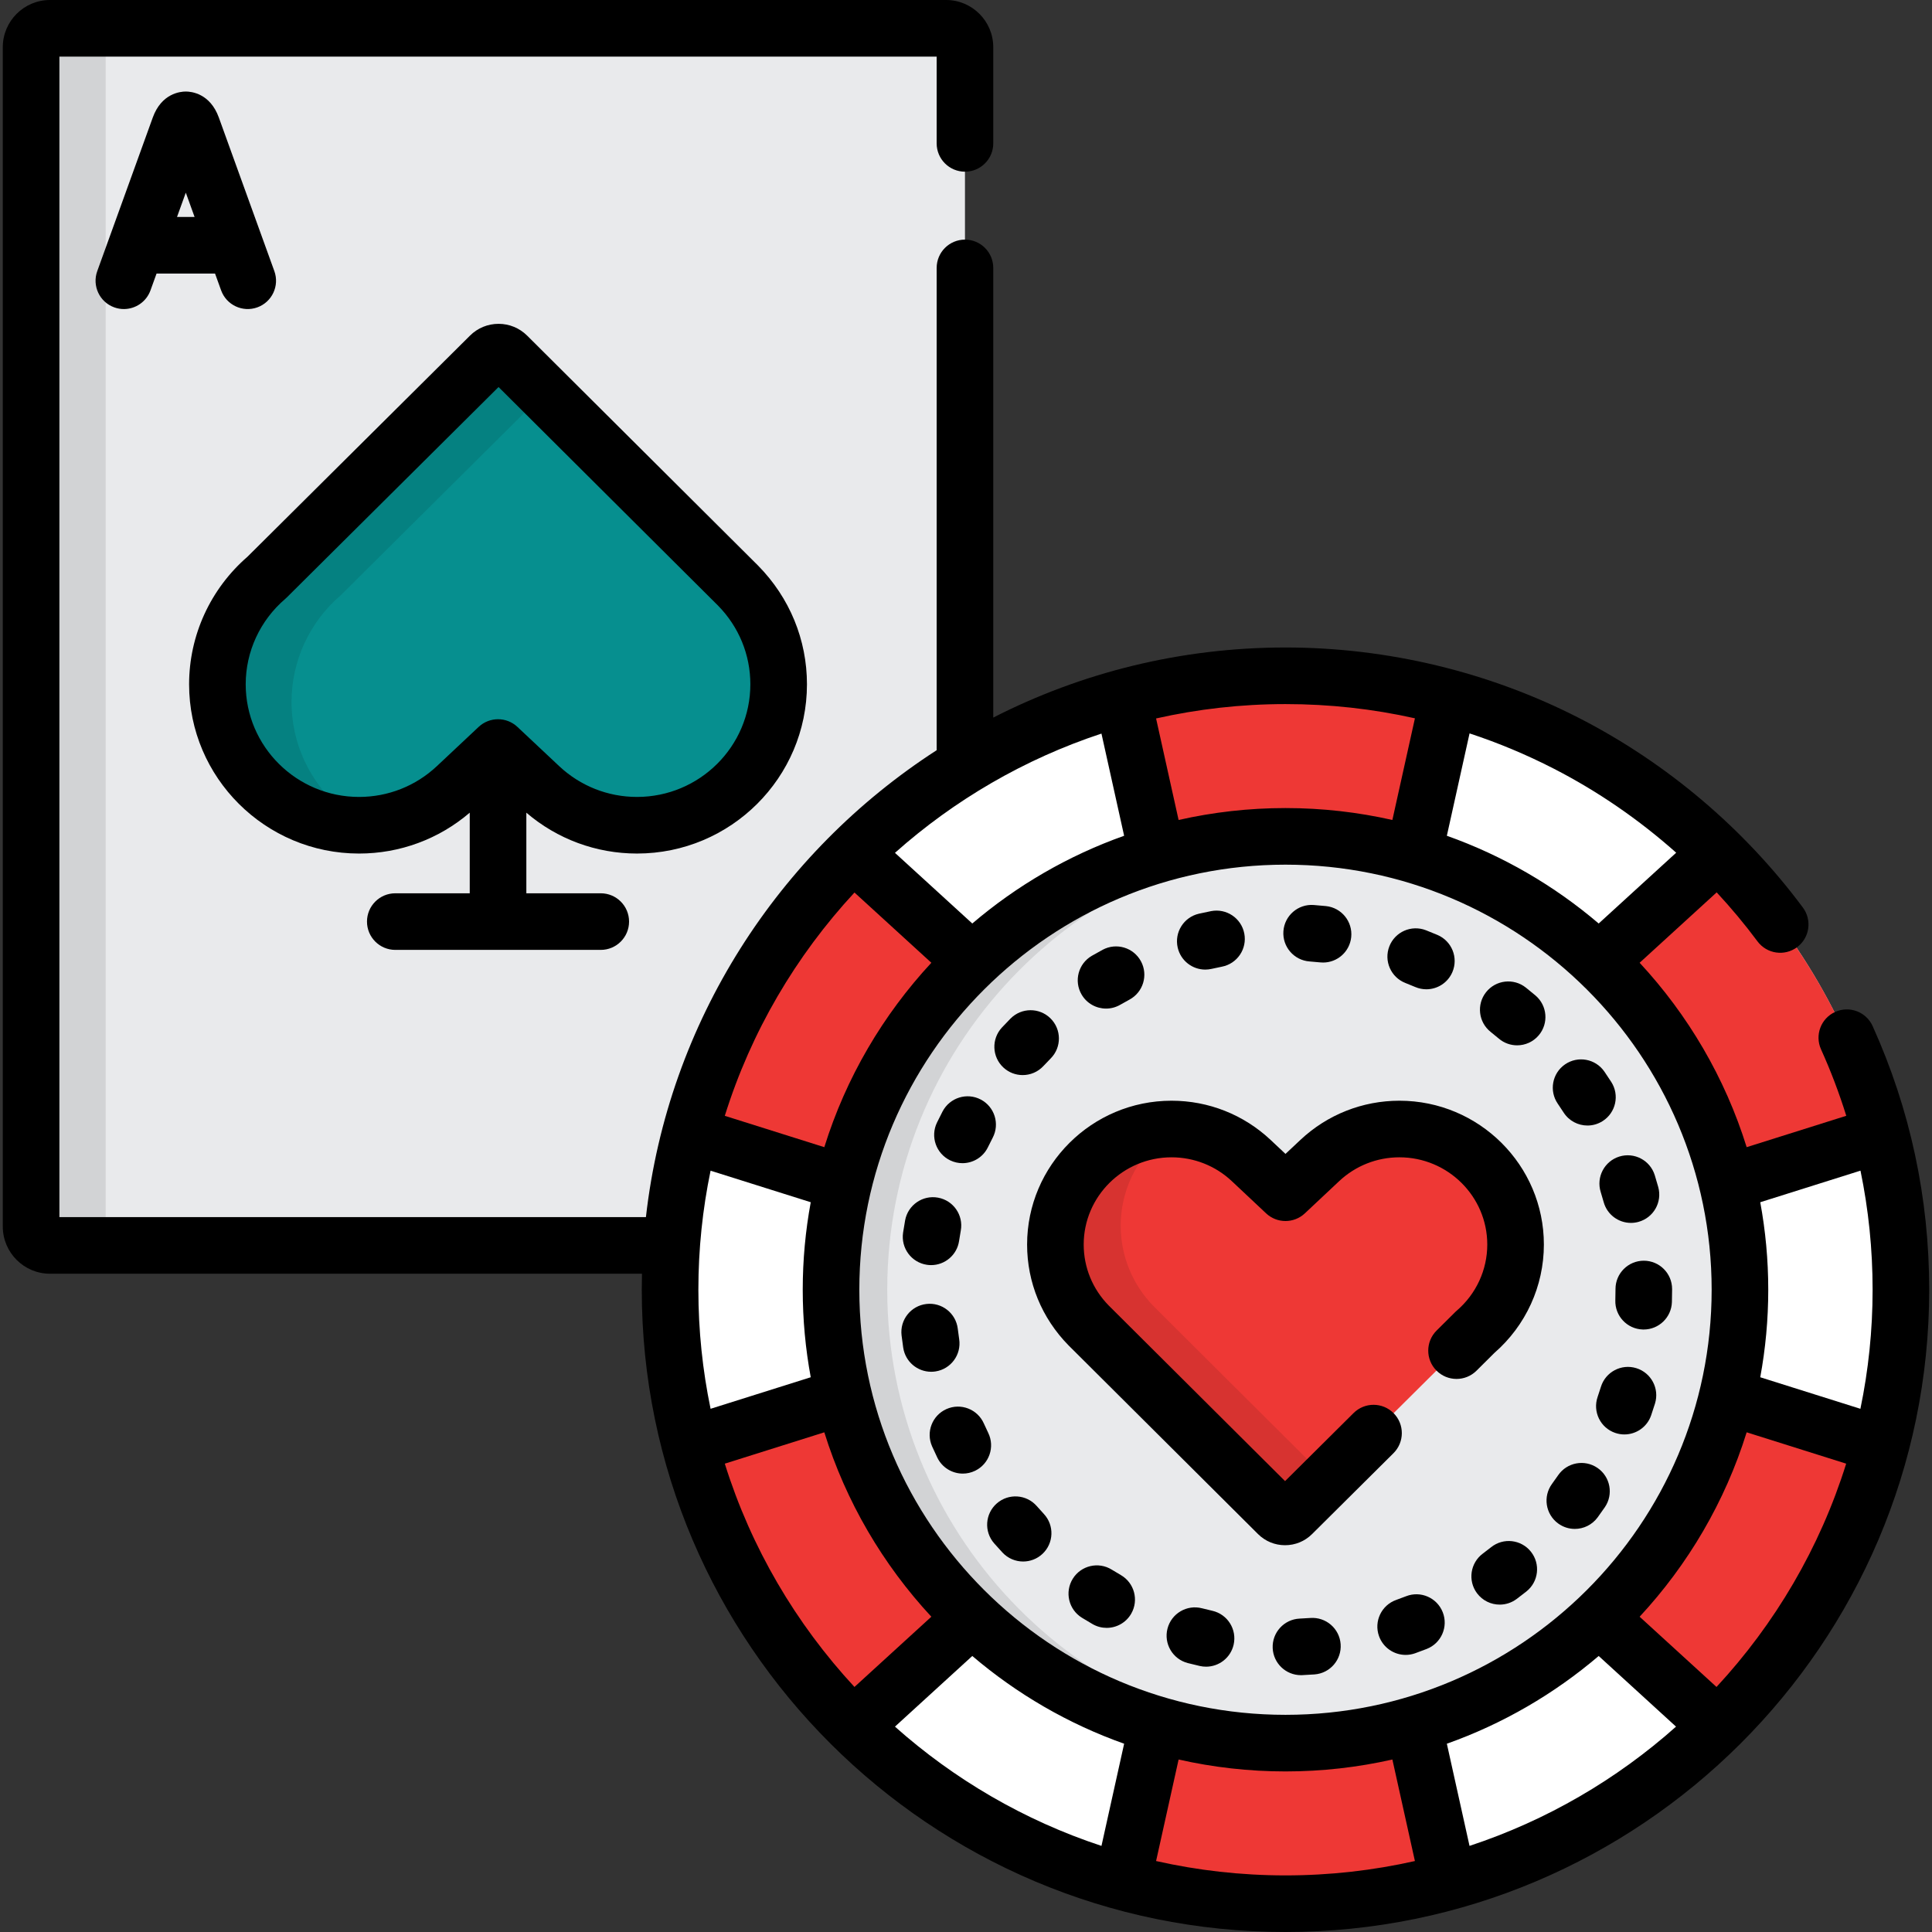
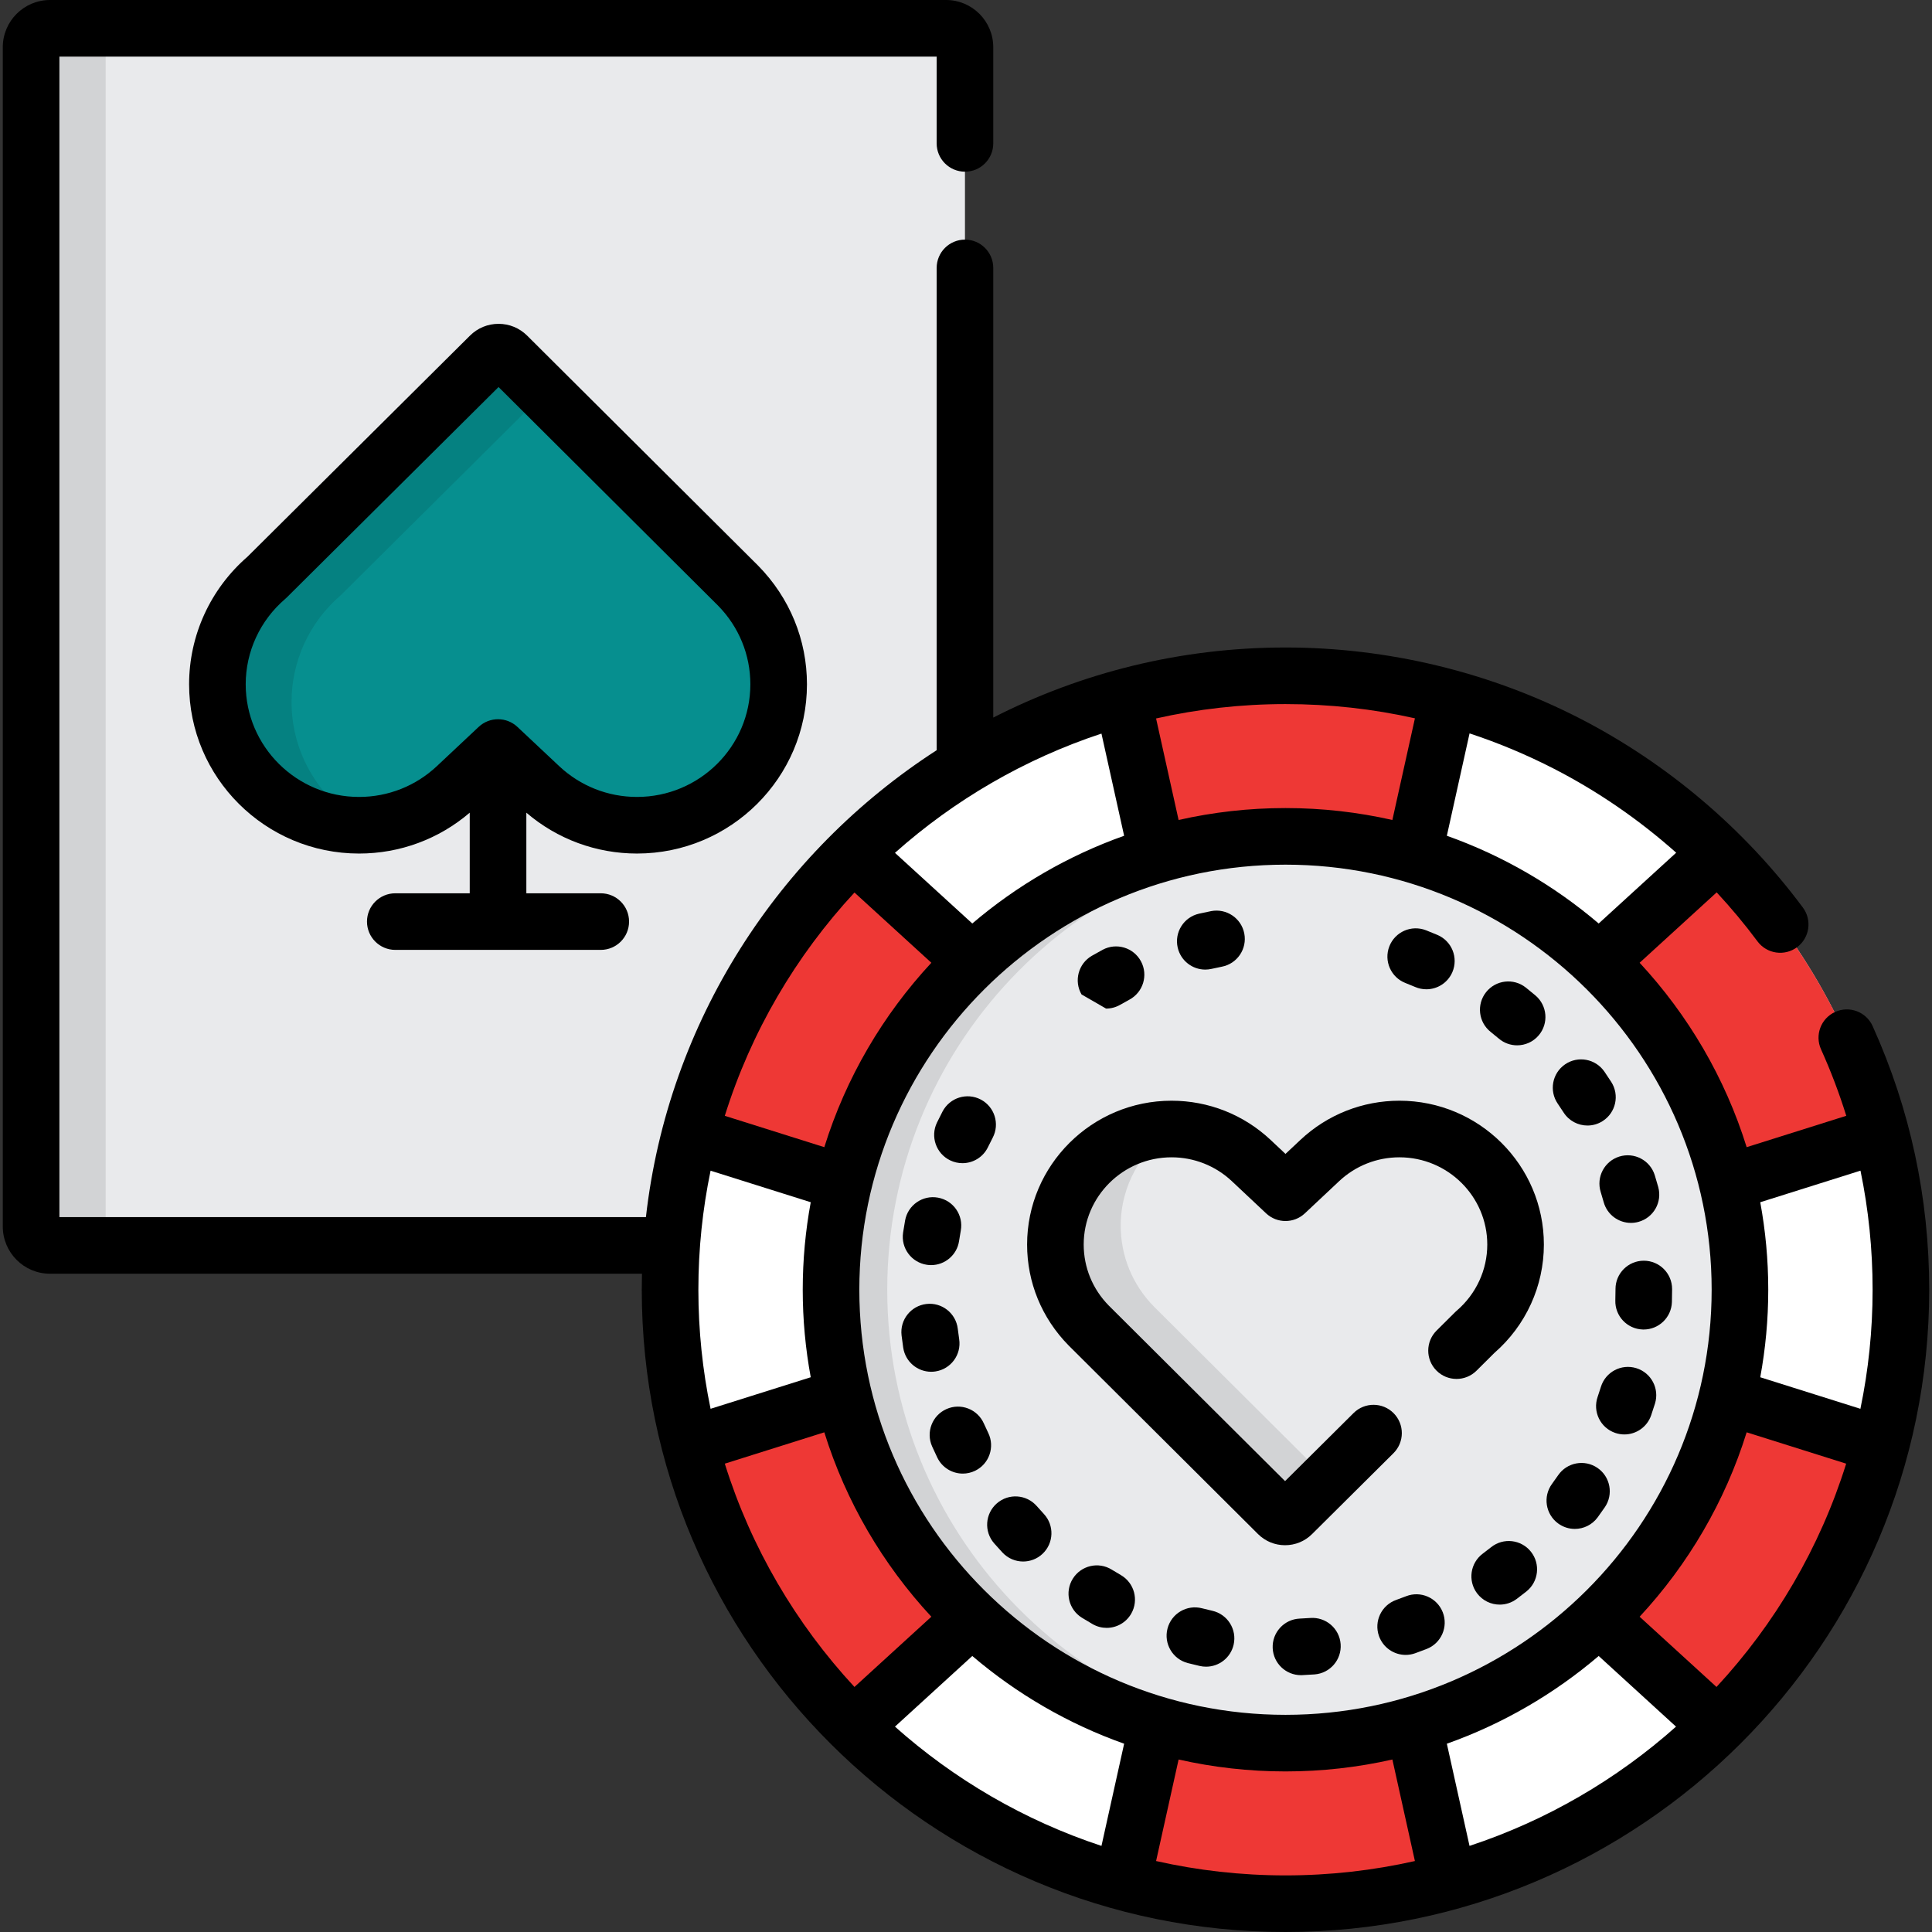
<svg xmlns="http://www.w3.org/2000/svg" version="1.1" id="Capa_1" x="0px" y="0px" viewBox="0 0 512 512" style="enable-background:new 0 0 512 512;" xml:space="preserve">
  <rect x="0" y="0" width="512" height="512" fill="#333333" stroke="none" />
  <path style="fill:#E9EAEC;" d="M255.725,202.88V12.5c0-2.75-2.25-5-5-5H13.24c-2.75,0-5,2.25-5,5v312.551c0,2.75,2.25,5,5,5h164.763  C181.857,276.168,212.006,229.543,255.725,202.88z" />
  <path style="opacity:0.1;enable-background:new    ;" d="M28,325.051V12.5c0-2.75,2.25-5,5-5H13.24c-2.75,0-5,2.25-5,5v312.551  c0,2.75,2.25,5,5,5H33C30.25,330.051,28,327.801,28,325.051z" />
  <path style="fill:#068F8F;" d="M132.126,93.318c0.828,0,1.652,0.316,2.284,0.943l61.214,60.959  c6.929,7.048,10.727,16.32,10.727,26.127c0,20.596-16.841,37.35-37.54,37.35c-9.605,0-18.748-3.617-25.746-10.187l-11.081-10.407  L120.9,208.51c-6.998,6.569-16.146,10.187-25.745,10.187c-20.702,0-37.543-16.754-37.543-37.35c0-10.877,4.763-21.184,13.069-28.306  l59.163-58.784C130.475,93.632,131.302,93.318,132.126,93.318z" />
  <g style="opacity:0.1;">
    <path d="M77.262,186.029c0-10.877,4.763-21.184,13.069-28.306l53.964-53.619l-9.884-9.843c-0.632-0.627-1.456-0.943-2.284-0.943   c-0.825,0-1.652,0.313-2.281,0.939l-59.163,58.784c-8.306,7.122-13.069,17.429-13.069,28.306c0,20.596,16.841,37.35,37.543,37.35   c0.474,0,0.945-0.016,1.417-0.033C85.065,212.275,77.262,200.045,77.262,186.029z" />
  </g>
  <ellipse style="fill:#FFFFFF;" cx="340.67" cy="341.8" rx="163.09" ry="162.7" />
  <g>
    <path style="fill:#EE3835;" d="M340.668,221.645c11.797,0,23.194,1.699,33.968,4.854l9.234-41.625   c-13.761-3.762-28.244-5.782-43.202-5.782s-29.443,2.02-43.204,5.782l9.234,41.626   C317.473,223.345,328.871,221.645,340.668,221.645z" />
    <path style="fill:#EE3835;" d="M457.736,313.496l40.762-12.838c-7.507-28.739-22.692-54.38-43.235-74.623l-31.506,28.78   C440.21,270.464,452.223,290.716,457.736,313.496z" />
    <path style="fill:#EE3835;" d="M257.582,254.814l-31.505-28.779c-20.547,20.243-35.732,45.884-43.237,74.623l40.762,12.838   C229.115,290.715,241.127,270.464,257.582,254.814z" />
    <path style="fill:#EE3835;" d="M423.756,428.775l31.506,28.779c20.543-20.242,35.728-45.884,43.235-74.623l-40.761-12.838   C452.223,392.874,440.211,413.126,423.756,428.775z" />
    <path style="fill:#EE3835;" d="M223.601,370.094l-40.761,12.838c7.505,28.739,22.69,54.381,43.235,74.623l31.506-28.779   C241.126,413.126,229.114,392.874,223.601,370.094z" />
    <path style="fill:#EE3835;" d="M340.668,461.947c-11.797,0-23.194-1.699-33.968-4.853l-9.233,41.625   c13.761,3.763,28.244,5.781,43.202,5.781c14.957,0,29.443-2.019,43.204-5.781l-9.234-41.626   C363.864,460.247,352.466,461.947,340.668,461.947z" />
  </g>
  <ellipse style="fill:#E9EAEC;" cx="340.67" cy="341.8" rx="120.44" ry="120.15" />
  <path style="opacity:0.1;enable-background:new    ;" d="M235.127,341.796c0-63.861,49.943-116.077,112.989-119.916  c-2.464-0.15-4.946-0.235-7.448-0.235c-66.516,0-120.437,53.794-120.437,120.151c0,66.356,53.92,120.151,120.437,120.151  c2.502,0,4.983-0.086,7.448-0.235C285.07,457.873,235.127,405.656,235.127,341.796z" />
-   <path style="fill:#EE3835;" d="M340.552,402c-0.678,0-1.355-0.259-1.873-0.772l-50.191-49.981  c-5.68-5.778-8.795-13.381-8.795-21.423c0-16.886,13.809-30.623,30.779-30.623c7.876,0,15.373,2.965,21.111,8.353l9.083,8.533  l9.089-8.533c5.738-5.388,13.237-8.353,21.107-8.353c16.975,0,30.781,13.737,30.781,30.623c0,8.918-3.905,17.369-10.714,23.21  l-48.508,48.197C341.907,401.743,341.229,402,340.552,402z" />
  <g style="opacity:0.1;">
    <path d="M305.795,346.246c-5.68-5.778-8.795-13.381-8.795-21.423c0-10.703,5.552-20.136,13.937-25.612   c-0.155-0.002-0.31-0.011-0.465-0.011c-16.971,0-30.779,13.737-30.779,30.623c0,8.042,3.115,15.645,8.795,21.423l50.191,49.981   c0.518,0.514,1.195,0.772,1.873,0.772c0.677,0,1.355-0.257,1.871-0.77l9.304-9.244L305.795,346.246z" />
  </g>
  <path d="M168.812,226.197c24.835,0,45.04-20.119,45.04-44.85c0-11.791-4.574-22.938-12.935-31.441l-61.226-60.971  c-2.028-2.01-4.714-3.117-7.565-3.117c-2.857,0-5.546,1.108-7.567,3.119l-58.977,58.6c-9.834,8.541-15.469,20.848-15.469,33.811  c0,24.73,20.206,44.85,45.043,44.85c10.823,0,21.157-3.832,29.329-10.831v21.364h-19.729c-4.142,0-7.5,3.357-7.5,7.5  s3.358,7.5,7.5,7.5h54.451c4.142,0,7.5-3.357,7.5-7.5s-3.358-7.5-7.5-7.5h-19.721v-21.362  C147.655,222.365,157.989,226.197,168.812,226.197z M95.157,211.197c-16.566,0-30.043-13.391-30.043-29.85  c0-8.675,3.809-16.917,10.451-22.612c0.139-0.119,0.274-0.244,0.404-0.373l56.154-55.795l58.154,57.911  c5.53,5.625,8.575,13.036,8.575,20.869c0,16.459-13.476,29.85-30.04,29.85c-7.691,0-15.011-2.895-20.611-8.153l-11.081-10.407  c-1.443-1.355-3.288-2.033-5.134-2.033c-1.845,0-3.691,0.678-5.134,2.032l-11.083,10.407  C110.167,208.301,102.847,211.197,95.157,211.197z" />
-   <path d="M68.201,81.453c3.896-1.408,5.912-5.708,4.504-9.604L57.992,31.145c-2.312-6.392-7.284-6.889-8.753-6.889  s-6.441,0.497-8.753,6.89L25.773,71.85c-1.408,3.896,0.608,8.195,4.503,9.604c0.842,0.304,1.703,0.448,2.549,0.448  c3.069,0,5.95-1.899,7.054-4.952l1.61-4.455h15.499l1.61,4.455C60.006,80.845,64.307,82.859,68.201,81.453z M46.912,57.494  l2.327-6.438l2.327,6.438H46.912z" />
  <path d="M496.262,271.913c-1.705-3.773-6.146-5.448-9.923-3.746c-3.775,1.706-5.452,6.148-3.746,9.924  c2.603,5.761,4.825,11.636,6.689,17.607l-26.398,8.314c-5.731-18.416-15.541-35.055-28.365-48.871l20.42-18.653  c3.835,4.132,7.453,8.463,10.812,12.983c2.47,3.324,7.169,4.017,10.493,1.546c3.325-2.47,4.017-7.168,1.547-10.493  c-15.542-20.916-35.993-38.257-59.139-50.146c-23.926-12.291-50.893-18.787-77.983-18.787c-27.865,0-54.19,6.702-77.444,18.573V71  c0-4.143-3.358-7.5-7.5-7.5s-7.5,3.357-7.5,7.5v127.813c-41.882,27.049-71.177,71.903-77.05,123.738H15.74V15h232.484v22.999  c0,4.143,3.358,7.5,7.5,7.5s7.5-3.357,7.5-7.5V12.5c0-6.893-5.607-12.5-12.5-12.5H13.24C6.348,0,0.74,5.607,0.74,12.5v312.551  c0,6.893,5.608,12.5,12.5,12.5h156.891c-0.035,1.411-0.054,2.826-0.054,4.245c0,93.851,76.527,170.204,170.591,170.204  S511.26,435.647,511.26,341.796C511.26,317.448,506.214,293.936,496.262,271.913z M493.047,310.237  c2.13,10.296,3.213,20.837,3.213,31.559c0,10.808-1.117,21.359-3.234,31.55l-26.542-8.359c1.389-7.523,2.122-15.272,2.122-23.19  c0-7.919-0.732-15.669-2.122-23.192L493.047,310.237z M423.669,438.853l20.496,18.723c-15.717,13.994-34.288,24.859-54.726,31.605  l-6.007-27.077C398.296,456.828,411.902,448.887,423.669,438.853z M340.668,454.447c-62.273,0-112.937-50.535-112.937-112.651  s50.663-112.651,112.937-112.651c62.273,0,112.937,50.535,112.937,112.651S402.942,454.447,340.668,454.447z M257.668,438.853  c11.768,10.033,25.374,17.976,40.239,23.251l-6.006,27.078c-20.439-6.746-39.011-17.611-54.728-31.606L257.668,438.853z   M257.669,244.736l-20.496-18.723c15.717-13.994,34.288-24.858,54.725-31.605l6.007,27.078  C283.042,226.763,269.436,234.704,257.669,244.736z M444.206,225.977l-20.538,18.762c-11.768-10.033-25.374-17.976-40.238-23.251  l6.018-27.13c7.628,2.518,15.087,5.632,22.349,9.362C423.467,209.714,434.379,217.233,444.206,225.977z M374.97,190.36  l-5.977,26.942c-9.115-2.063-18.594-3.158-28.325-3.158c-9.732,0-19.212,1.096-28.328,3.159l-5.969-26.905  c11.039-2.487,22.515-3.808,34.296-3.808C352.375,186.591,363.829,187.863,374.97,190.36z M226.445,236.529l20.374,18.611  c-12.824,13.816-22.635,30.455-28.366,48.872l-26.373-8.307C199.044,273.416,210.927,253.273,226.445,236.529z M185.077,341.796  c0-10.808,1.117-21.36,3.235-31.552l26.542,8.359c-1.39,7.524-2.122,15.274-2.122,23.192s0.732,15.667,2.122,23.19l-26.542,8.359  C186.194,363.155,185.077,352.603,185.077,341.796z M192.08,387.884l26.372-8.306c5.731,18.416,15.541,35.055,28.365,48.871  l-20.374,18.611C210.925,430.317,199.043,410.174,192.08,387.884z M306.375,493.193l5.968-26.904  c9.115,2.063,18.594,3.158,28.325,3.158c9.732,0,19.212-1.096,28.328-3.159l5.969,26.905C363.926,495.68,352.45,497,340.668,497  C328.888,497,317.413,495.68,306.375,493.193z M454.893,447.06l-20.374-18.611c12.824-13.816,22.634-30.455,28.365-48.871  l26.372,8.306C482.294,410.174,470.412,430.317,454.893,447.06z" />
-   <path d="M271.016,284.908c2.011,0,4.017-0.805,5.495-2.394c0.637-0.684,1.284-1.359,1.941-2.023  c2.914-2.944,2.89-7.692-0.055-10.606c-2.942-2.913-7.691-2.89-10.606,0.054c-0.767,0.775-1.523,1.564-2.267,2.363  c-2.82,3.034-2.647,7.779,0.387,10.6C267.355,284.244,269.188,284.908,271.016,284.908z" />
-   <path d="M293.12,267.285c1.274,0,2.566-0.325,3.749-1.009c0.806-0.466,1.619-0.92,2.441-1.36c3.649-1.959,5.021-6.505,3.061-10.155  s-6.505-5.02-10.155-3.061c-0.961,0.517-1.914,1.047-2.858,1.593c-3.585,2.074-4.811,6.662-2.737,10.247  C288.011,265.942,290.53,267.285,293.12,267.285z" />
+   <path d="M293.12,267.285c1.274,0,2.566-0.325,3.749-1.009c0.806-0.466,1.619-0.92,2.441-1.36c3.649-1.959,5.021-6.505,3.061-10.155  s-6.505-5.02-10.155-3.061c-0.961,0.517-1.914,1.047-2.858,1.593c-3.585,2.074-4.811,6.662-2.737,10.247  z" />
  <path d="M245.643,335.185c0.374,0.056,0.745,0.083,1.112,0.083c3.654,0,6.855-2.675,7.409-6.397c0.138-0.926,0.29-1.847,0.456-2.762  c0.741-4.075-1.962-7.979-6.038-8.72c-4.07-0.747-7.979,1.963-8.72,6.038c-0.195,1.073-0.374,2.152-0.535,3.236  C238.718,330.762,241.546,334.577,245.643,335.185z" />
  <path d="M319.407,256.951c0.552,0,1.113-0.062,1.674-0.19c0.908-0.207,1.822-0.4,2.741-0.58c4.066-0.792,6.719-4.73,5.927-8.796  c-0.792-4.064-4.728-6.717-8.796-5.927c-1.075,0.209-2.143,0.436-3.206,0.678c-4.039,0.921-6.566,4.94-5.646,8.979  C312.894,254.594,315.984,256.951,319.407,256.951z" />
  <path d="M251.802,307.506c1.052,0.508,2.162,0.748,3.256,0.748c2.788,0,5.465-1.561,6.759-4.24c0.408-0.845,0.828-1.682,1.262-2.512  c1.918-3.671,0.496-8.202-3.176-10.12s-8.203-0.496-10.12,3.177c-0.506,0.969-0.998,1.946-1.474,2.932  C246.508,301.221,248.072,305.704,251.802,307.506z" />
  <path d="M247.898,363.447c4.096-0.619,6.914-4.44,6.296-8.536c-0.139-0.919-0.263-1.843-0.373-2.772  c-0.485-4.114-4.213-7.059-8.327-6.569c-4.113,0.485-7.055,4.214-6.569,8.327c0.128,1.091,0.275,2.175,0.438,3.254  c0.562,3.716,3.759,6.381,7.407,6.381C247.141,363.532,247.518,363.505,247.898,363.447z" />
-   <path d="M347.056,254.795c0.935,0.067,1.866,0.149,2.792,0.246c0.264,0.027,0.525,0.041,0.785,0.041  c3.793,0,7.049-2.869,7.451-6.725c0.428-4.12-2.564-7.808-6.684-8.236c-1.083-0.112-2.17-0.208-3.263-0.287  c-4.131-0.302-7.722,2.81-8.021,6.94C339.817,250.905,342.924,254.496,347.056,254.795z" />
  <path d="M424.204,315.893c0.276,0.887,0.539,1.781,0.787,2.679c0.917,3.327,3.935,5.509,7.226,5.509c0.66,0,1.331-0.088,1.998-0.272  c3.993-1.102,6.337-5.23,5.236-9.224c-0.291-1.058-0.6-2.108-0.925-3.153c-1.231-3.954-5.435-6.156-9.391-4.931  C425.18,307.733,422.972,311.938,424.204,315.893z" />
  <path d="M414.374,294.825c1.433,2.232,3.851,3.451,6.32,3.451c1.386,0,2.789-0.384,4.042-1.189c3.487-2.236,4.5-6.875,2.264-10.362  c-0.591-0.92-1.196-1.831-1.815-2.73c-2.348-3.412-7.018-4.275-10.43-1.927c-3.412,2.349-4.274,7.019-1.926,10.431  C413.355,293.266,413.871,294.041,414.374,294.825z" />
  <path d="M372.458,260.507c0.872,0.339,1.737,0.692,2.594,1.059c0.961,0.411,1.961,0.605,2.944,0.605c2.912,0,5.683-1.707,6.9-4.554  c1.628-3.81-0.14-8.217-3.949-9.845c-1.007-0.431-2.024-0.845-3.048-1.244c-3.861-1.501-8.207,0.408-9.71,4.269  C366.688,254.657,368.599,259.004,372.458,260.507z" />
  <path d="M435.623,334.101c-4.142,0-7.5,3.357-7.5,7.5v0.194c0,0.937-0.015,1.87-0.044,2.801c-0.132,4.141,3.117,7.603,7.257,7.735  c0.082,0.003,0.163,0.004,0.244,0.004c4.031,0,7.362-3.202,7.492-7.261c0.035-1.091,0.052-2.183,0.052-3.279v-0.194  C443.123,337.458,439.765,334.101,435.623,334.101z" />
  <path d="M261.898,379.743c-0.405-0.835-0.797-1.677-1.175-2.526c-1.684-3.783-6.117-5.487-9.902-3.802  c-3.784,1.684-5.486,6.117-3.802,9.901c0.445,1,0.906,1.99,1.382,2.972c1.296,2.673,3.97,4.23,6.754,4.23  c1.098,0,2.213-0.242,3.267-0.754C262.149,387.957,263.705,383.47,261.898,379.743z" />
  <path d="M395.17,410.017c-0.73,0.581-1.471,1.151-2.22,1.71c-3.32,2.478-4.003,7.177-1.526,10.497  c1.473,1.974,3.73,3.015,6.017,3.015c1.56,0,3.133-0.484,4.479-1.488c0.874-0.652,1.738-1.318,2.591-1.997  c3.241-2.579,3.777-7.297,1.198-10.538C403.13,407.973,398.412,407.435,395.17,410.017z" />
  <path d="M423.348,389.011c-3.416-2.344-8.084-1.471-10.427,1.945c-0.529,0.771-1.07,1.534-1.623,2.288  c-2.448,3.341-1.725,8.034,1.616,10.482c1.336,0.979,2.889,1.452,4.428,1.452c2.308,0,4.586-1.063,6.055-3.067  c0.645-0.881,1.278-1.772,1.896-2.675C427.635,396.021,426.764,391.353,423.348,389.011z" />
  <path d="M406.904,263.801c-0.836-0.708-1.684-1.402-2.543-2.083c-3.247-2.574-7.963-2.026-10.536,1.22  c-2.572,3.247-2.026,7.964,1.221,10.536c0.73,0.579,1.451,1.17,2.162,1.772c1.41,1.194,3.131,1.777,4.844,1.777  c2.128,0,4.243-0.901,5.726-2.652C410.456,271.211,410.064,266.478,406.904,263.801z" />
  <path d="M372.626,423.019c-0.867,0.34-1.741,0.666-2.622,0.979c-3.903,1.387-5.943,5.675-4.557,9.578  c1.092,3.073,3.982,4.991,7.067,4.991c0.833,0,1.681-0.14,2.511-0.435c1.033-0.367,2.057-0.75,3.074-1.148  c3.857-1.511,5.757-5.862,4.246-9.719C380.835,423.407,376.483,421.505,372.626,423.019z" />
  <path d="M347.251,428.78c-0.932,0.068-1.868,0.123-2.807,0.163c-4.138,0.18-7.348,3.68-7.169,7.817  c0.174,4.028,3.495,7.176,7.488,7.176c0.109,0,0.219-0.002,0.33-0.007c1.091-0.048,2.178-0.11,3.261-0.19  c4.131-0.304,7.233-3.899,6.928-8.03C354.978,431.577,351.384,428.479,347.251,428.78z" />
  <path d="M433.639,362.577c-3.956-1.225-8.157,0.992-9.381,4.949c-0.277,0.896-0.568,1.785-0.873,2.669  c-1.35,3.916,0.729,8.186,4.645,9.535c0.81,0.279,1.635,0.412,2.446,0.412c3.111,0,6.018-1.951,7.09-5.057  c0.357-1.036,0.698-2.078,1.022-3.128C439.812,368.001,437.596,363.801,433.639,362.577z" />
  <path d="M297.023,417.402c-0.81-0.466-1.611-0.945-2.404-1.437c-3.521-2.182-8.144-1.097-10.326,2.424  c-2.182,3.521-1.097,8.144,2.424,10.326c0.931,0.577,1.872,1.139,2.822,1.687c1.179,0.679,2.466,1.001,3.735,1.001  c2.595,0,5.119-1.349,6.507-3.759C301.847,424.055,300.612,419.469,297.023,417.402z" />
  <path d="M274.751,399.123c-2.727-3.117-7.464-3.434-10.583-0.708c-3.118,2.727-3.436,7.465-0.709,10.583  c0.72,0.823,1.454,1.636,2.2,2.435c1.477,1.583,3.478,2.383,5.484,2.383c1.833,0,3.67-0.668,5.116-2.017  c3.028-2.826,3.191-7.572,0.365-10.6C275.99,400.517,275.365,399.825,274.751,399.123z" />
  <path d="M321.265,426.87c-0.912-0.205-1.819-0.426-2.72-0.66c-4.01-1.037-8.103,1.366-9.144,5.375  c-1.041,4.01,1.365,8.104,5.375,9.145c1.055,0.273,2.118,0.531,3.187,0.773c0.556,0.125,1.111,0.186,1.658,0.186  c3.428,0,6.523-2.366,7.309-5.851C327.841,431.798,325.305,427.782,321.265,426.87z" />
  <path d="M370.864,291.7c-9.789,0-19.108,3.689-26.241,10.385l-3.955,3.712l-3.951-3.712c-7.133-6.696-16.453-10.385-26.245-10.385  c-21.107,0-38.279,17.102-38.279,38.123c0,10.023,3.887,19.499,11.003,26.737l50.202,49.993c1.917,1.899,4.457,2.946,7.154,2.946  c2.703,0,5.245-1.048,7.157-2.949l21.578-21.44c2.938-2.92,2.954-7.668,0.034-10.606c-2.919-2.94-7.668-2.952-10.606-0.034  l-18.158,18.042l-46.72-46.524c-4.284-4.358-6.643-10.1-6.643-16.165c0-12.75,10.443-23.123,23.279-23.123  c5.962,0,11.637,2.244,15.976,6.318l9.083,8.533c2.886,2.713,7.382,2.712,10.269,0.002l9.09-8.533  c4.341-4.076,10.014-6.32,15.974-6.32c12.837,0,23.281,10.373,23.281,23.123c0,6.719-2.951,13.104-8.097,17.518  c-0.139,0.119-0.273,0.243-0.404,0.372l-4.931,4.899c-2.938,2.92-2.953,7.669-0.034,10.607c2.92,2.938,7.669,2.953,10.607,0.034  l4.746-4.717c8.337-7.26,13.112-17.708,13.112-28.713C409.145,308.802,391.972,291.7,370.864,291.7z" />
  <g>
</g>
  <g>
</g>
  <g>
</g>
  <g>
</g>
  <g>
</g>
  <g>
</g>
  <g>
</g>
  <g>
</g>
  <g>
</g>
  <g>
</g>
  <g>
</g>
  <g>
</g>
  <g>
</g>
  <g>
</g>
  <g>
</g>
</svg>